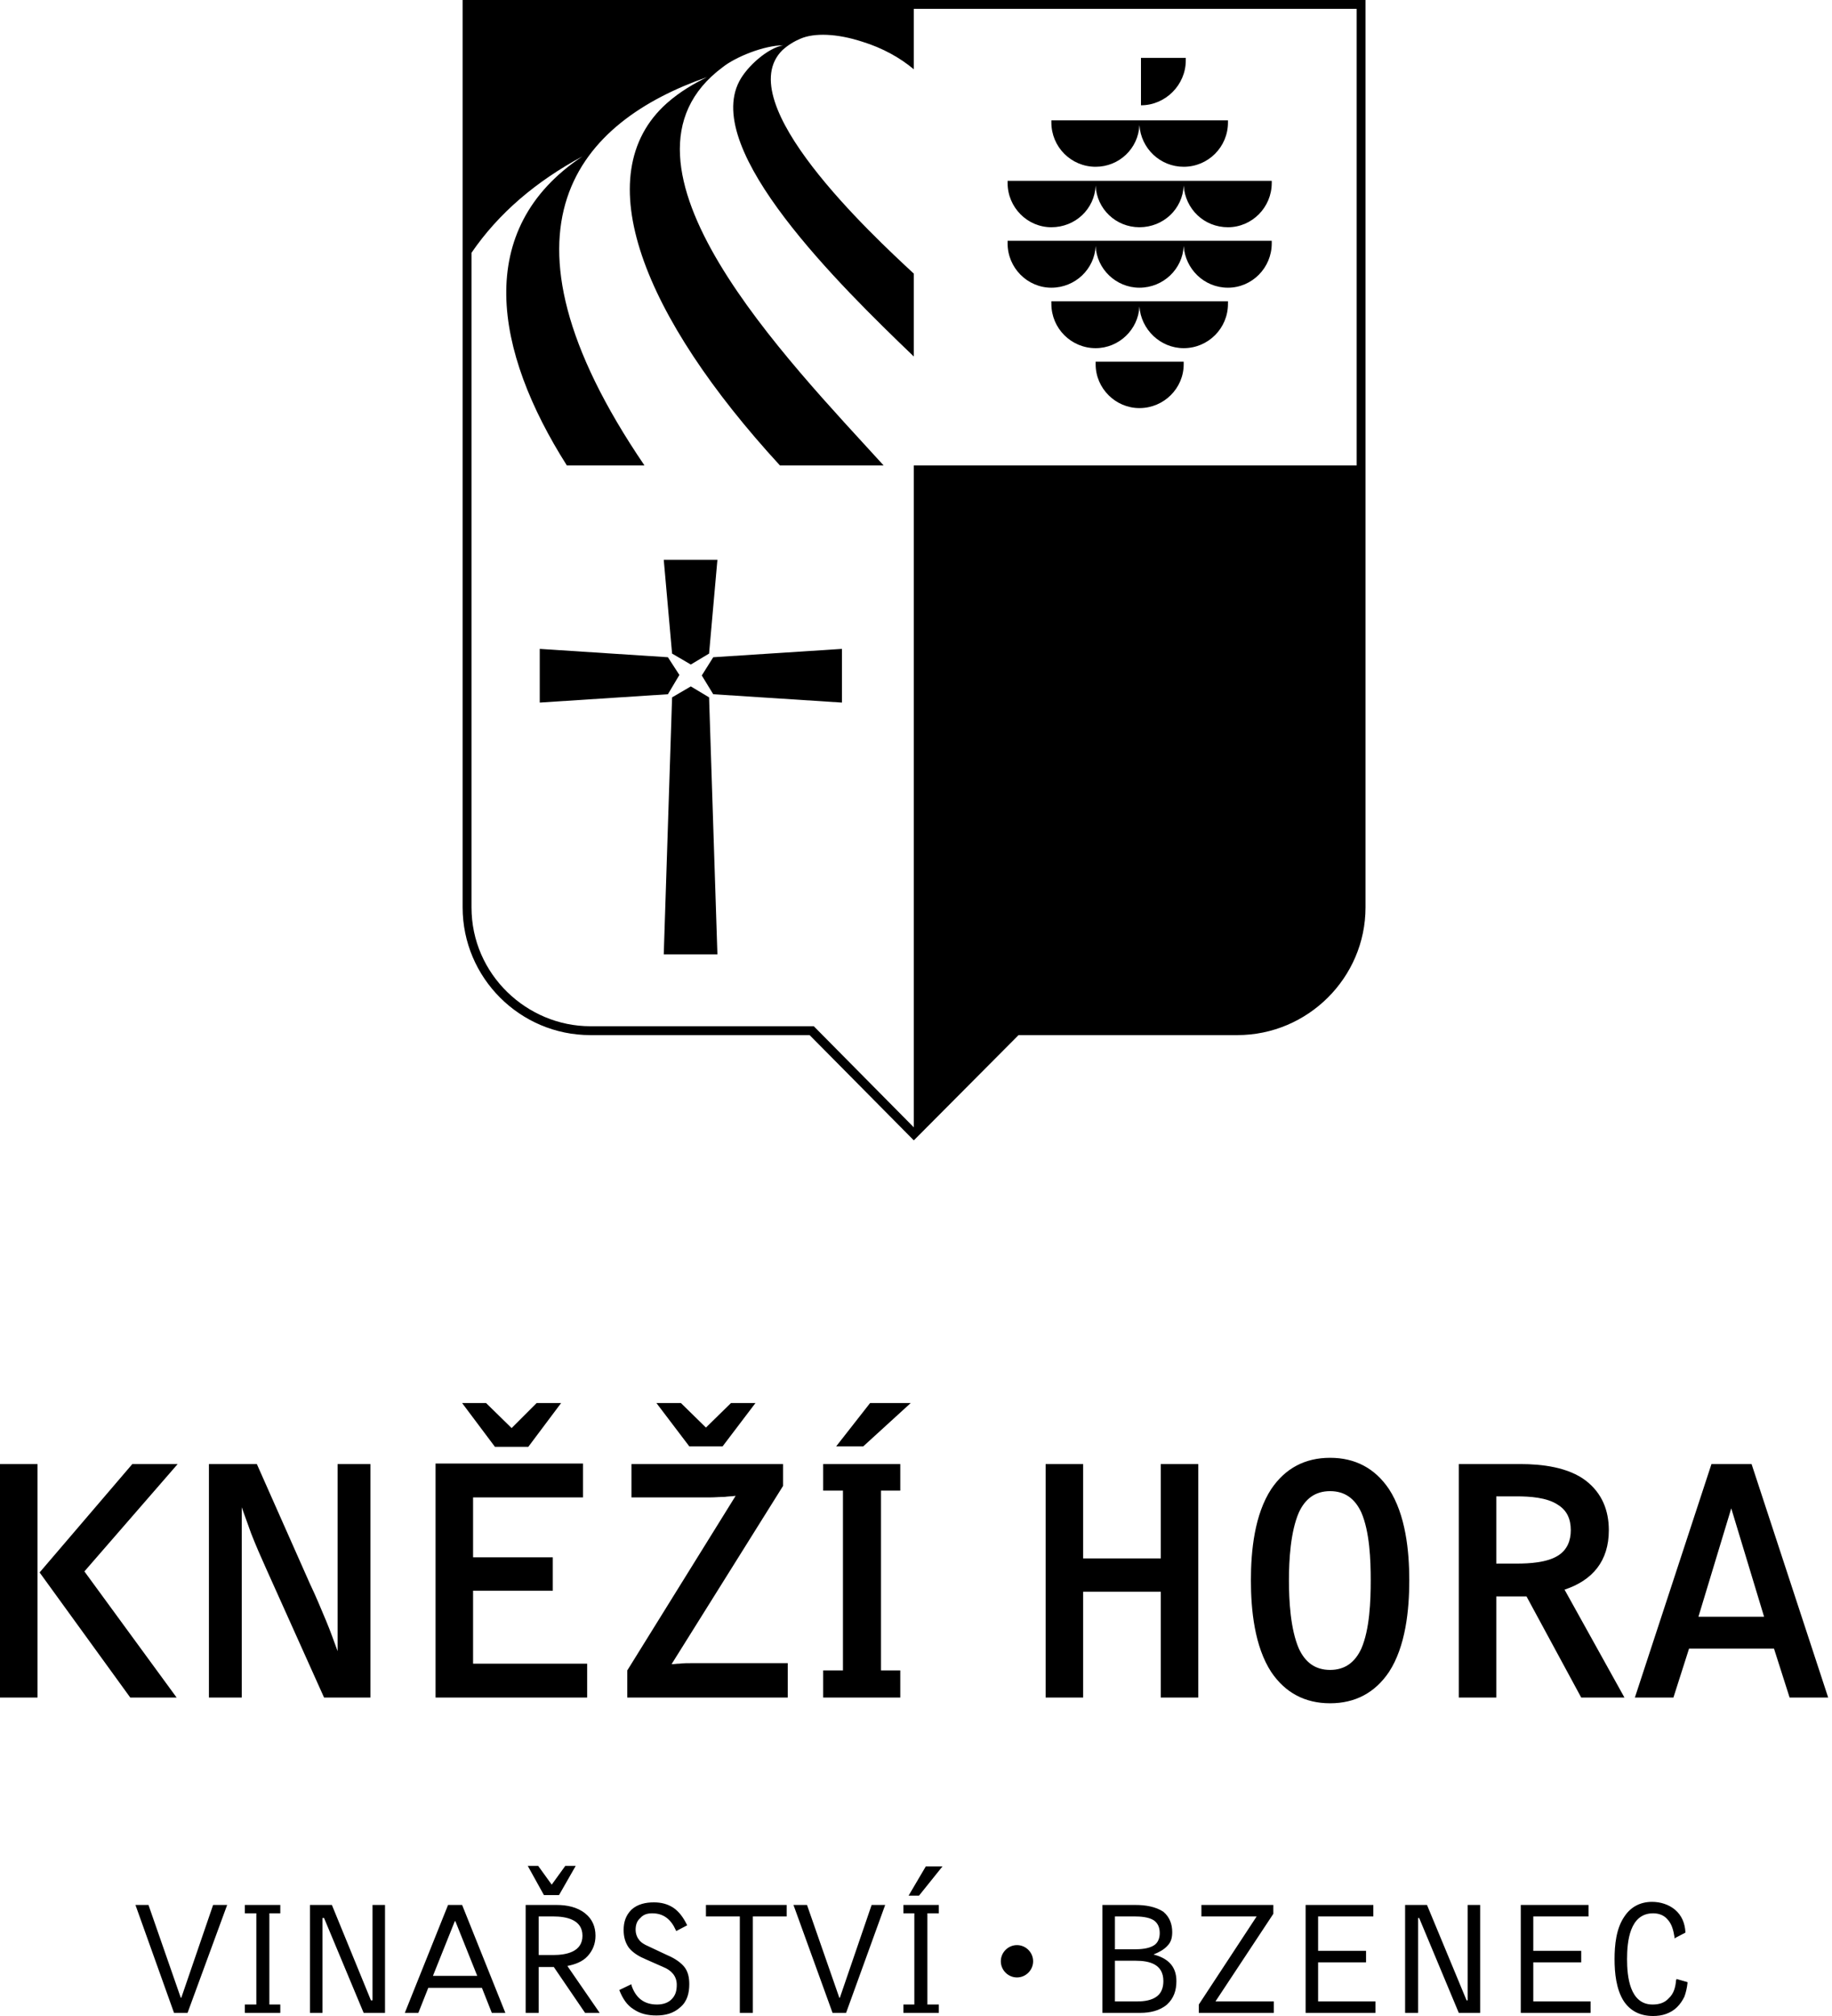
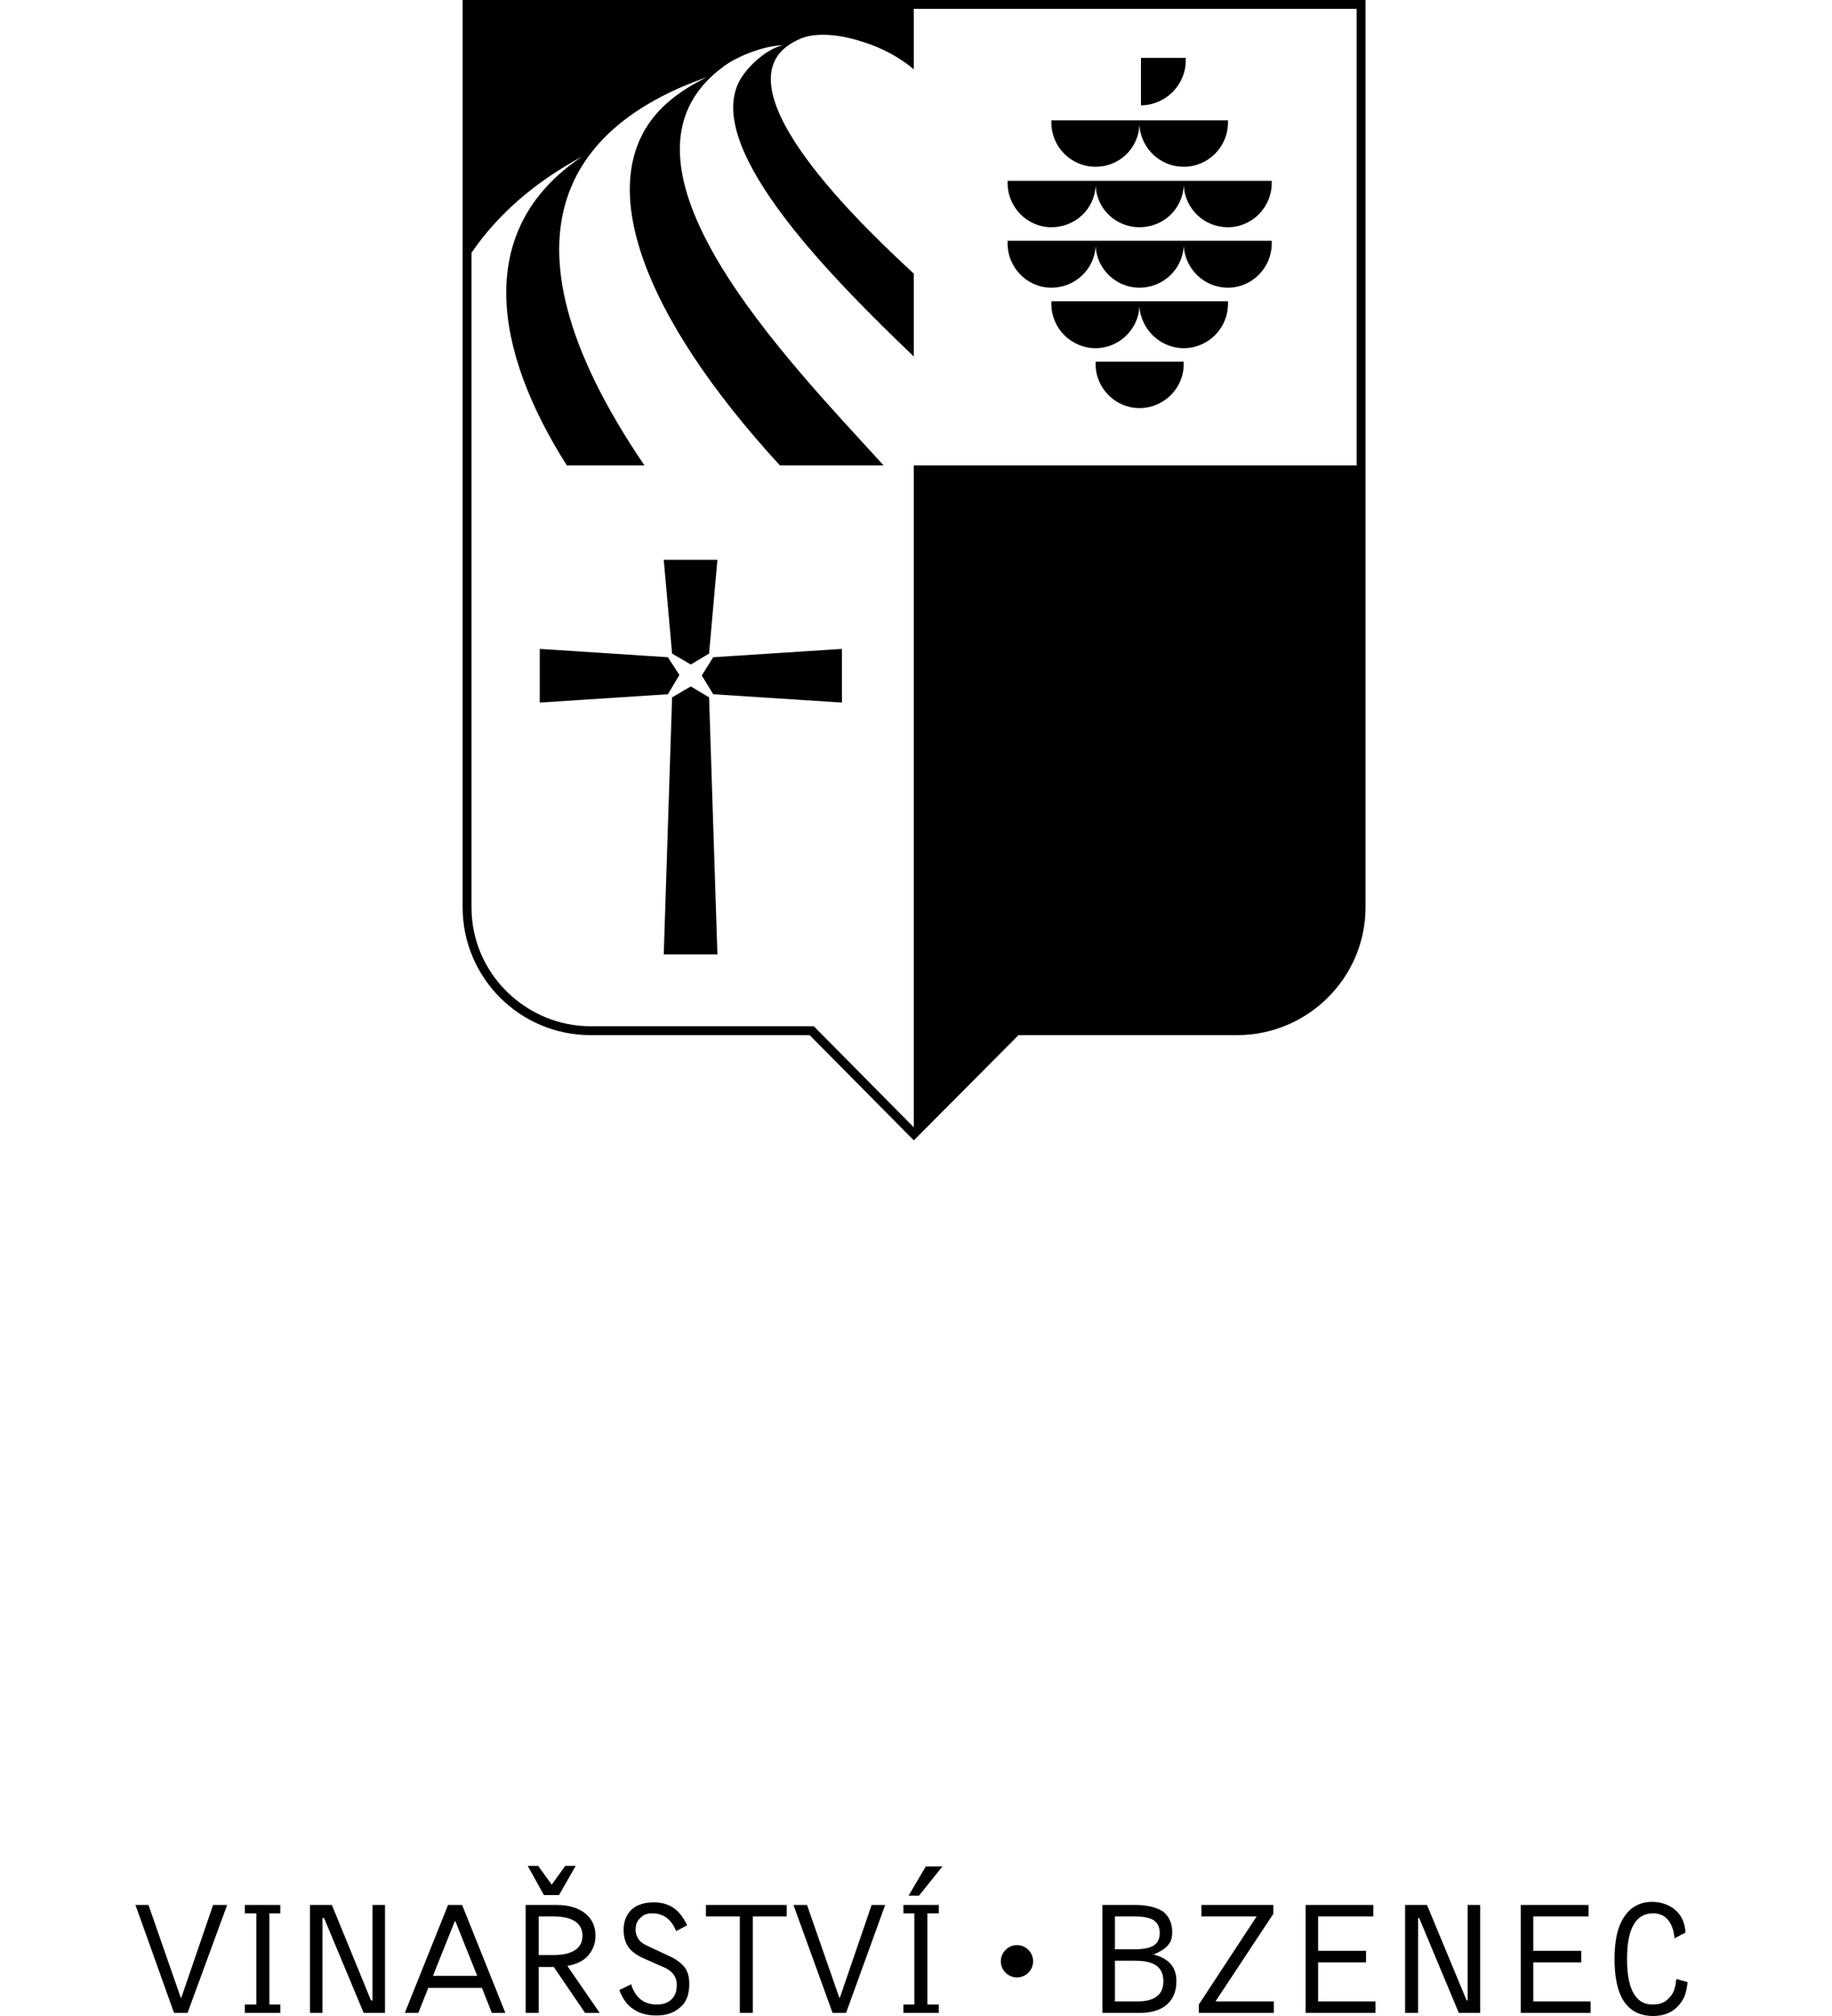
<svg xmlns="http://www.w3.org/2000/svg" width="100" height="110" viewBox="0 0 100 110" fill="none">
  <path fill-rule="evenodd" clip-rule="evenodd" d="M36.231 52.071H39.16L38.705 38.051L37.709 37.453L36.686 38.051L36.231 52.071ZM45.957 38.335V35.406L38.932 35.861L38.307 36.856L38.932 37.88L45.957 38.335ZM29.462 38.335V35.406L36.458 35.861L37.084 36.828L36.458 37.88L29.462 38.335ZM36.231 30.543H39.16L38.705 35.662L37.709 36.259L36.686 35.662L36.231 30.543ZM59.806 10.124C59.749 11.404 58.697 12.399 57.389 12.399C56.081 12.399 55 11.319 55 9.982V9.868H69.418V9.982C69.418 11.319 68.338 12.399 67.029 12.399C65.721 12.399 64.698 11.404 64.612 10.124C64.555 11.404 63.503 12.399 62.195 12.399C60.915 12.399 59.863 11.404 59.806 10.124ZM59.806 13.423C59.749 14.674 58.697 15.698 57.389 15.698C56.081 15.698 55 14.617 55 13.281V13.139H69.418V13.281C69.418 14.617 68.338 15.698 67.029 15.698C65.721 15.698 64.698 14.674 64.612 13.423C64.555 14.674 63.503 15.698 62.195 15.698C60.915 15.698 59.863 14.674 59.806 13.423ZM64.612 19.736V19.878C64.612 21.187 63.532 22.267 62.195 22.267C60.887 22.267 59.806 21.187 59.806 19.878V19.736H64.612ZM62.28 5.745C63.617 5.745 64.726 4.635 64.726 3.299V3.157H62.28V5.745ZM62.195 6.825C62.138 8.105 61.086 9.1 59.806 9.1C58.469 9.1 57.389 8.02 57.389 6.683V6.569H67.029V6.683C67.029 8.02 65.949 9.1 64.612 9.1C63.333 9.1 62.28 8.105 62.195 6.825ZM62.195 16.722C62.138 17.973 61.086 18.997 59.806 18.997C58.469 18.997 57.389 17.916 57.389 16.58V16.437H67.029V16.58C67.029 17.916 65.949 18.997 64.612 18.997C63.333 18.997 62.28 17.973 62.195 16.722ZM49.881 0.483V3.782C49.142 3.157 48.175 2.616 47.066 2.275C45.672 1.82 44.449 1.792 43.71 2.104C43.369 2.247 43.028 2.446 42.715 2.73C39.814 5.574 47.578 12.797 49.881 14.93V19.452C45.786 15.527 38.364 8.219 40.354 4.436C40.781 3.612 41.918 2.616 42.743 2.474C41.719 2.474 40.155 3.1 39.444 3.669C32.392 8.901 43.084 19.736 48.232 25.395H42.572C35.122 17.291 31.993 9.555 36.401 5.631C37.141 4.977 37.908 4.55 38.591 4.209C31.68 6.626 26.277 12.314 35.178 25.395H30.941C26.988 19.168 25.794 12.513 31.794 8.532C29.263 9.897 27.216 11.631 25.737 13.793V49.511C25.737 53.18 28.78 55.995 32.221 55.995H44.421L49.881 61.512V25.395H74.054V0.483H49.881ZM32.221 56.479C28.382 56.479 25.253 53.35 25.253 49.511V0H74.537V49.511C74.537 53.35 71.38 56.479 67.541 56.479H55.597L49.881 62.223L44.193 56.479H32.221Z" fill="black" />
-   <path fill-rule="evenodd" clip-rule="evenodd" d="M68.281 86.226C68.281 84.604 68.48 82.642 69.39 81.249C70.158 80.111 71.238 79.543 72.603 79.543C73.969 79.543 75.049 80.111 75.817 81.249C76.727 82.642 76.926 84.633 76.926 86.226C76.926 87.846 76.727 89.837 75.817 91.231C75.049 92.368 73.969 92.937 72.603 92.937C71.238 92.937 70.158 92.368 69.39 91.231C68.48 89.837 68.281 87.846 68.281 86.226ZM96.833 89.951H92.198L91.344 92.624H89.24L93.421 79.884H95.61L99.791 92.624H97.686L96.833 89.951ZM0 92.624V79.884H2.048V92.624H0ZM46.013 91.145V81.334H44.933V79.884H49.142V81.334H48.09V91.145H49.142V92.624H44.933V91.145H46.013ZM4.607 85.742L9.641 92.624H7.11L2.162 85.799L7.223 79.884H9.698L4.607 85.742ZM25.823 81.704V84.974H30.174V86.794H25.823V90.775H32.05V92.624H23.775V79.855H31.823V81.704H25.823ZM59.124 85.031H63.361V79.884H65.409V92.624H63.361V86.851H59.124V92.624H57.076V79.884H59.124V85.031ZM40.155 81.618C39.956 81.647 39.757 81.647 39.558 81.675C39.302 81.675 39.018 81.704 38.762 81.704H34.468V79.884H42.743V81.078L36.657 90.804C36.8 90.804 36.941 90.775 37.084 90.775C37.311 90.747 37.539 90.747 37.767 90.747H42.999V92.624H34.24V91.145L40.155 81.618ZM18.428 90.093V79.884H20.22V92.624H17.689L14.532 85.6C14.248 84.974 13.964 84.32 13.707 83.666C13.537 83.182 13.366 82.727 13.196 82.244V92.624H11.404V79.884H14.02L16.921 86.424C17.234 87.078 17.518 87.761 17.803 88.444C18.03 88.984 18.229 89.553 18.428 90.093ZM85.401 86.737L88.671 92.624H86.311L83.325 87.107H81.675V92.624H79.628V79.884H82.983C84.178 79.884 85.6 80.054 86.567 80.793C87.448 81.476 87.818 82.415 87.818 83.495C87.818 85.173 86.937 86.226 85.401 86.737ZM70.357 86.226C70.357 87.363 70.442 88.899 70.897 89.951C71.238 90.69 71.779 91.117 72.603 91.117C73.428 91.117 73.969 90.69 74.31 89.951C74.765 88.899 74.821 87.363 74.821 86.226C74.821 85.117 74.765 83.581 74.31 82.529C73.969 81.789 73.428 81.362 72.603 81.362C71.779 81.362 71.238 81.789 70.897 82.529C70.442 83.581 70.357 85.117 70.357 86.226ZM92.709 88.216H96.293L94.501 82.301L92.709 88.216ZM81.675 81.647V85.315H82.784C83.496 85.315 84.434 85.258 85.031 84.889C85.543 84.576 85.742 84.064 85.742 83.495C85.742 82.898 85.543 82.415 85.031 82.102C84.434 81.704 83.496 81.647 82.784 81.647H81.675ZM27.927 77.921L29.292 76.556H30.628L28.837 78.945H27.017L25.225 76.556H26.533L27.927 77.921ZM45.644 78.917L47.493 76.556H49.711L47.123 78.917H45.644ZM38.534 77.893L39.9 76.556H41.236L39.444 78.917H37.624L35.832 76.556H37.169L38.534 77.893Z" fill="black" />
  <path fill-rule="evenodd" clip-rule="evenodd" d="M92.112 108.208C92.084 108.464 92.027 108.72 91.942 108.948C91.828 109.175 91.714 109.346 91.543 109.516C91.373 109.687 91.174 109.801 90.946 109.886C90.719 109.971 90.463 110 90.235 110C89.552 110 89.012 109.744 88.643 109.204C88.216 108.55 88.131 107.639 88.131 106.9C88.131 106.132 88.216 105.222 88.671 104.568C89.012 104.056 89.524 103.772 90.179 103.772C90.633 103.772 91.088 103.914 91.43 104.199C91.799 104.511 91.97 104.938 91.999 105.421V105.45L91.401 105.763V105.678C91.344 105.336 91.259 104.966 91.003 104.71C90.804 104.483 90.52 104.397 90.235 104.397C88.956 104.397 88.813 105.933 88.813 106.9C88.813 107.839 88.956 109.374 90.207 109.374C90.548 109.374 90.861 109.289 91.088 109.033C91.373 108.777 91.458 108.407 91.486 108.066L91.515 107.981L92.112 108.152V108.208ZM33.813 108.578L34.468 108.265V108.322C34.695 109.005 35.15 109.374 35.861 109.374C36.174 109.374 36.458 109.289 36.657 109.09C36.885 108.862 36.941 108.606 36.941 108.293C36.941 107.81 36.629 107.497 36.202 107.327L35.235 106.9C34.894 106.758 34.553 106.559 34.325 106.274C34.126 105.99 34.041 105.678 34.041 105.308C34.041 104.881 34.155 104.511 34.468 104.199C34.809 103.886 35.264 103.8 35.69 103.8C36.089 103.8 36.43 103.886 36.743 104.085C37.084 104.312 37.311 104.654 37.482 104.995L37.51 105.051L36.913 105.365L36.885 105.308C36.629 104.739 36.231 104.397 35.605 104.397C35.349 104.397 35.122 104.455 34.951 104.654C34.752 104.824 34.695 105.051 34.695 105.308C34.695 105.478 34.752 105.678 34.866 105.819C34.98 105.99 35.178 106.104 35.377 106.189L36.344 106.644C36.686 106.787 37.055 106.985 37.311 107.27C37.568 107.554 37.624 107.924 37.624 108.265C37.624 108.748 37.51 109.204 37.141 109.516C36.771 109.858 36.316 109.971 35.832 109.971C35.377 109.971 34.951 109.886 34.581 109.63C34.212 109.403 33.984 109.033 33.813 108.606V108.578ZM80.054 109.147H80.111V103.942H80.794V109.829H79.628L77.466 104.654H77.409V109.829H76.698V103.942H77.893L80.054 109.147ZM9.868 109.005H9.896L11.632 103.942H12.399L10.238 109.829H9.499L7.394 103.942H8.105L9.868 109.005ZM13.992 109.374V104.397H13.366V103.942H15.3V104.397H14.703V109.374H15.3V109.829H13.366V109.374H13.992ZM71.949 104.568V106.445H74.566V107.071H71.949V109.204H75.078V109.829H71.267V103.942H74.964V104.568H71.949ZM20.248 109.147H20.334V103.942H21.016V109.829H19.85L17.689 104.654H17.603V109.829H16.921V103.942H18.116L20.248 109.147ZM26.306 108.464H23.377L22.836 109.829H22.097L24.457 103.942H25.225L27.585 109.829H26.846L26.306 108.464ZM68.594 104.568H65.579V103.942H69.504V104.426L66.347 109.204H69.532V109.829H65.437V109.374L68.594 104.568ZM30.97 107.27L32.733 109.829H31.936L30.23 107.327H29.406V109.829H28.694V103.942H30.401C30.941 103.942 31.51 104.056 31.936 104.397C32.335 104.71 32.505 105.137 32.505 105.62C32.505 106.047 32.363 106.417 32.079 106.729C31.794 107.042 31.396 107.184 30.97 107.27ZM62.963 106.644C63.731 106.843 64.214 107.27 64.214 108.094C64.214 108.606 64.072 109.033 63.702 109.374C63.304 109.716 62.764 109.829 62.252 109.829H60.176V103.942H61.996C62.508 103.942 63.076 104.028 63.503 104.312C63.844 104.597 63.986 104.995 63.986 105.421C63.986 105.706 63.93 105.962 63.731 106.161C63.531 106.388 63.247 106.53 62.963 106.644ZM49.909 109.374V104.397H49.312V103.942H51.246V104.397H50.621V109.374H51.246V109.829H49.312V109.374H49.909ZM45.815 109.005H45.843L47.578 103.942H48.317L46.184 109.829H45.445L43.312 103.942H44.051L45.815 109.005ZM40.383 104.568H38.534V103.942H42.942V104.568H41.094V109.829H40.383V104.568ZM83.695 104.568V106.445H86.311V107.071H83.695V109.204H86.823V109.829H83.012V103.942H86.709V104.568H83.695ZM60.858 109.204H62.11C62.451 109.204 62.877 109.147 63.162 108.92C63.418 108.72 63.503 108.407 63.503 108.094C63.503 107.184 62.764 106.985 61.996 106.985H60.858V109.204ZM55.512 106.132C55.996 106.132 56.393 106.53 56.393 107.014C56.393 107.497 55.996 107.896 55.512 107.896C55.028 107.896 54.63 107.497 54.63 107.014C54.63 106.53 55.028 106.132 55.512 106.132ZM23.632 107.81H26.05L24.855 104.824H24.827L23.632 107.81ZM29.406 104.568V106.673H30.202C30.913 106.673 31.794 106.502 31.794 105.62C31.794 104.739 30.913 104.568 30.202 104.568H29.406ZM60.858 104.568V106.36H61.939C62.252 106.36 62.679 106.332 62.963 106.161C63.219 106.019 63.304 105.734 63.304 105.478C63.304 105.194 63.219 104.938 62.963 104.767C62.679 104.597 62.252 104.568 61.939 104.568H60.858ZM49.597 103.431L50.535 101.838H51.445L50.166 103.431H49.597ZM30.116 102.833L30.856 101.81H31.425L30.515 103.402H29.69L28.808 101.81H29.377L30.116 102.833Z" fill="black" />
</svg>